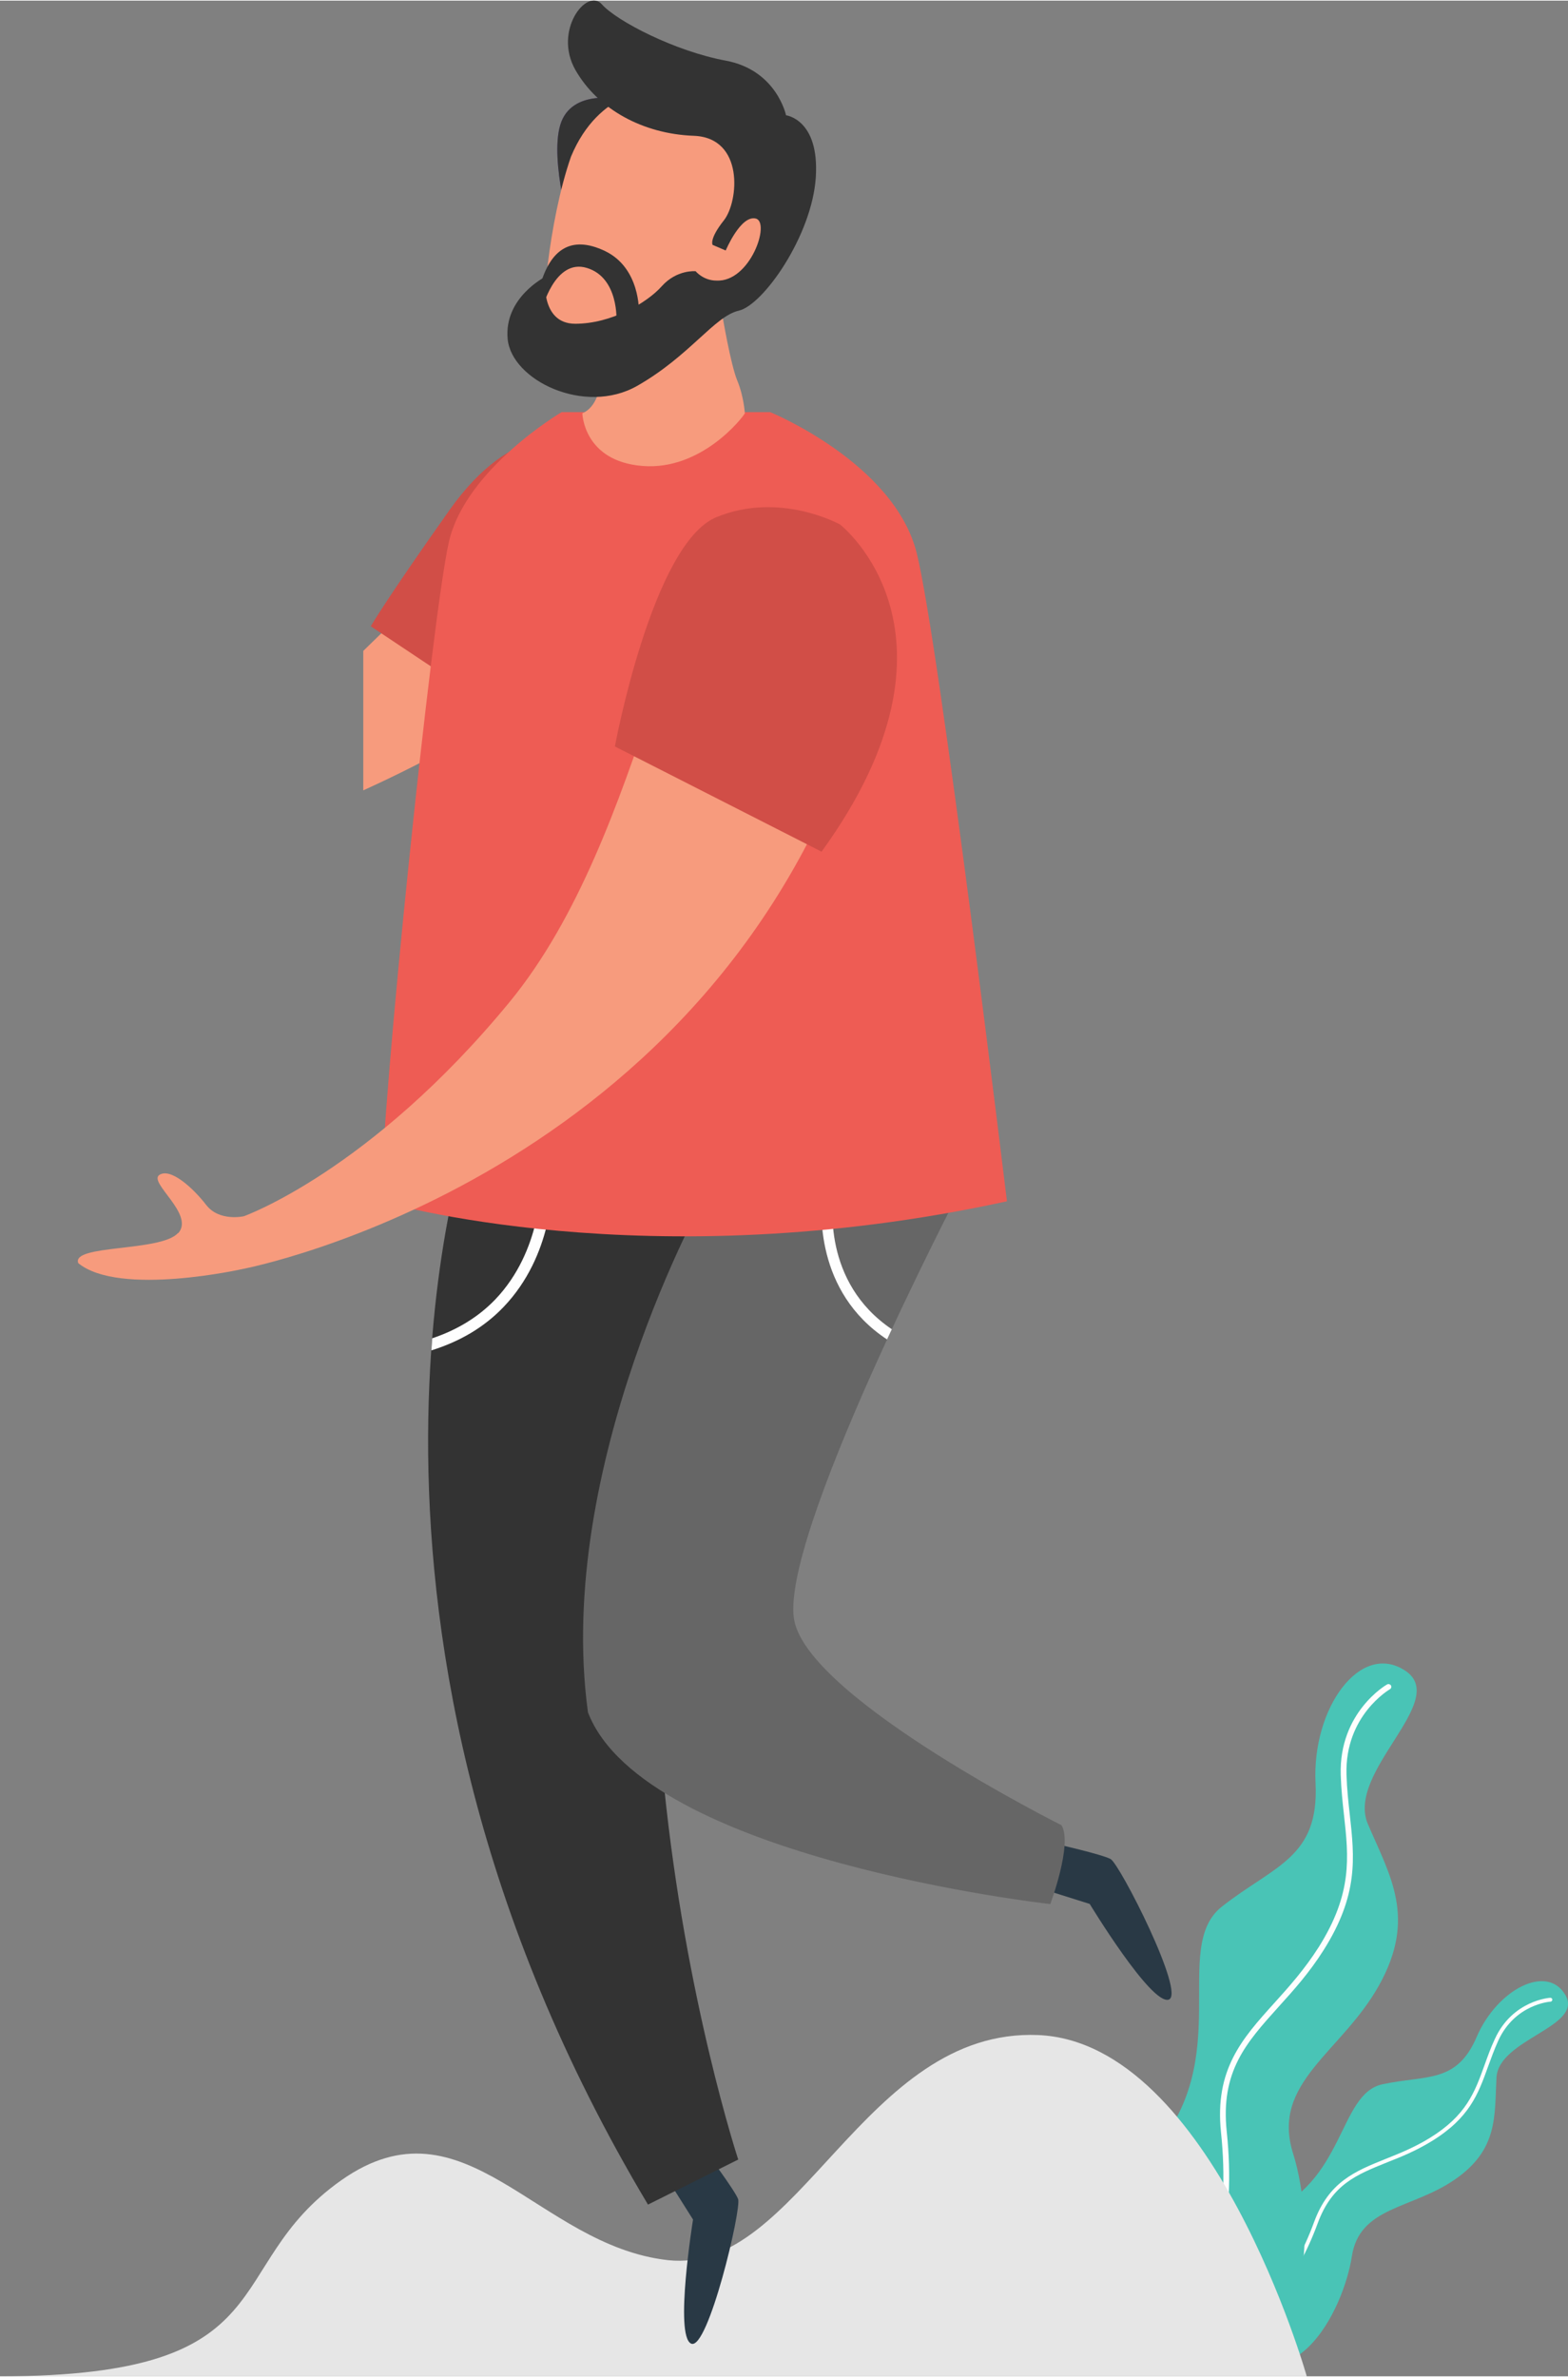
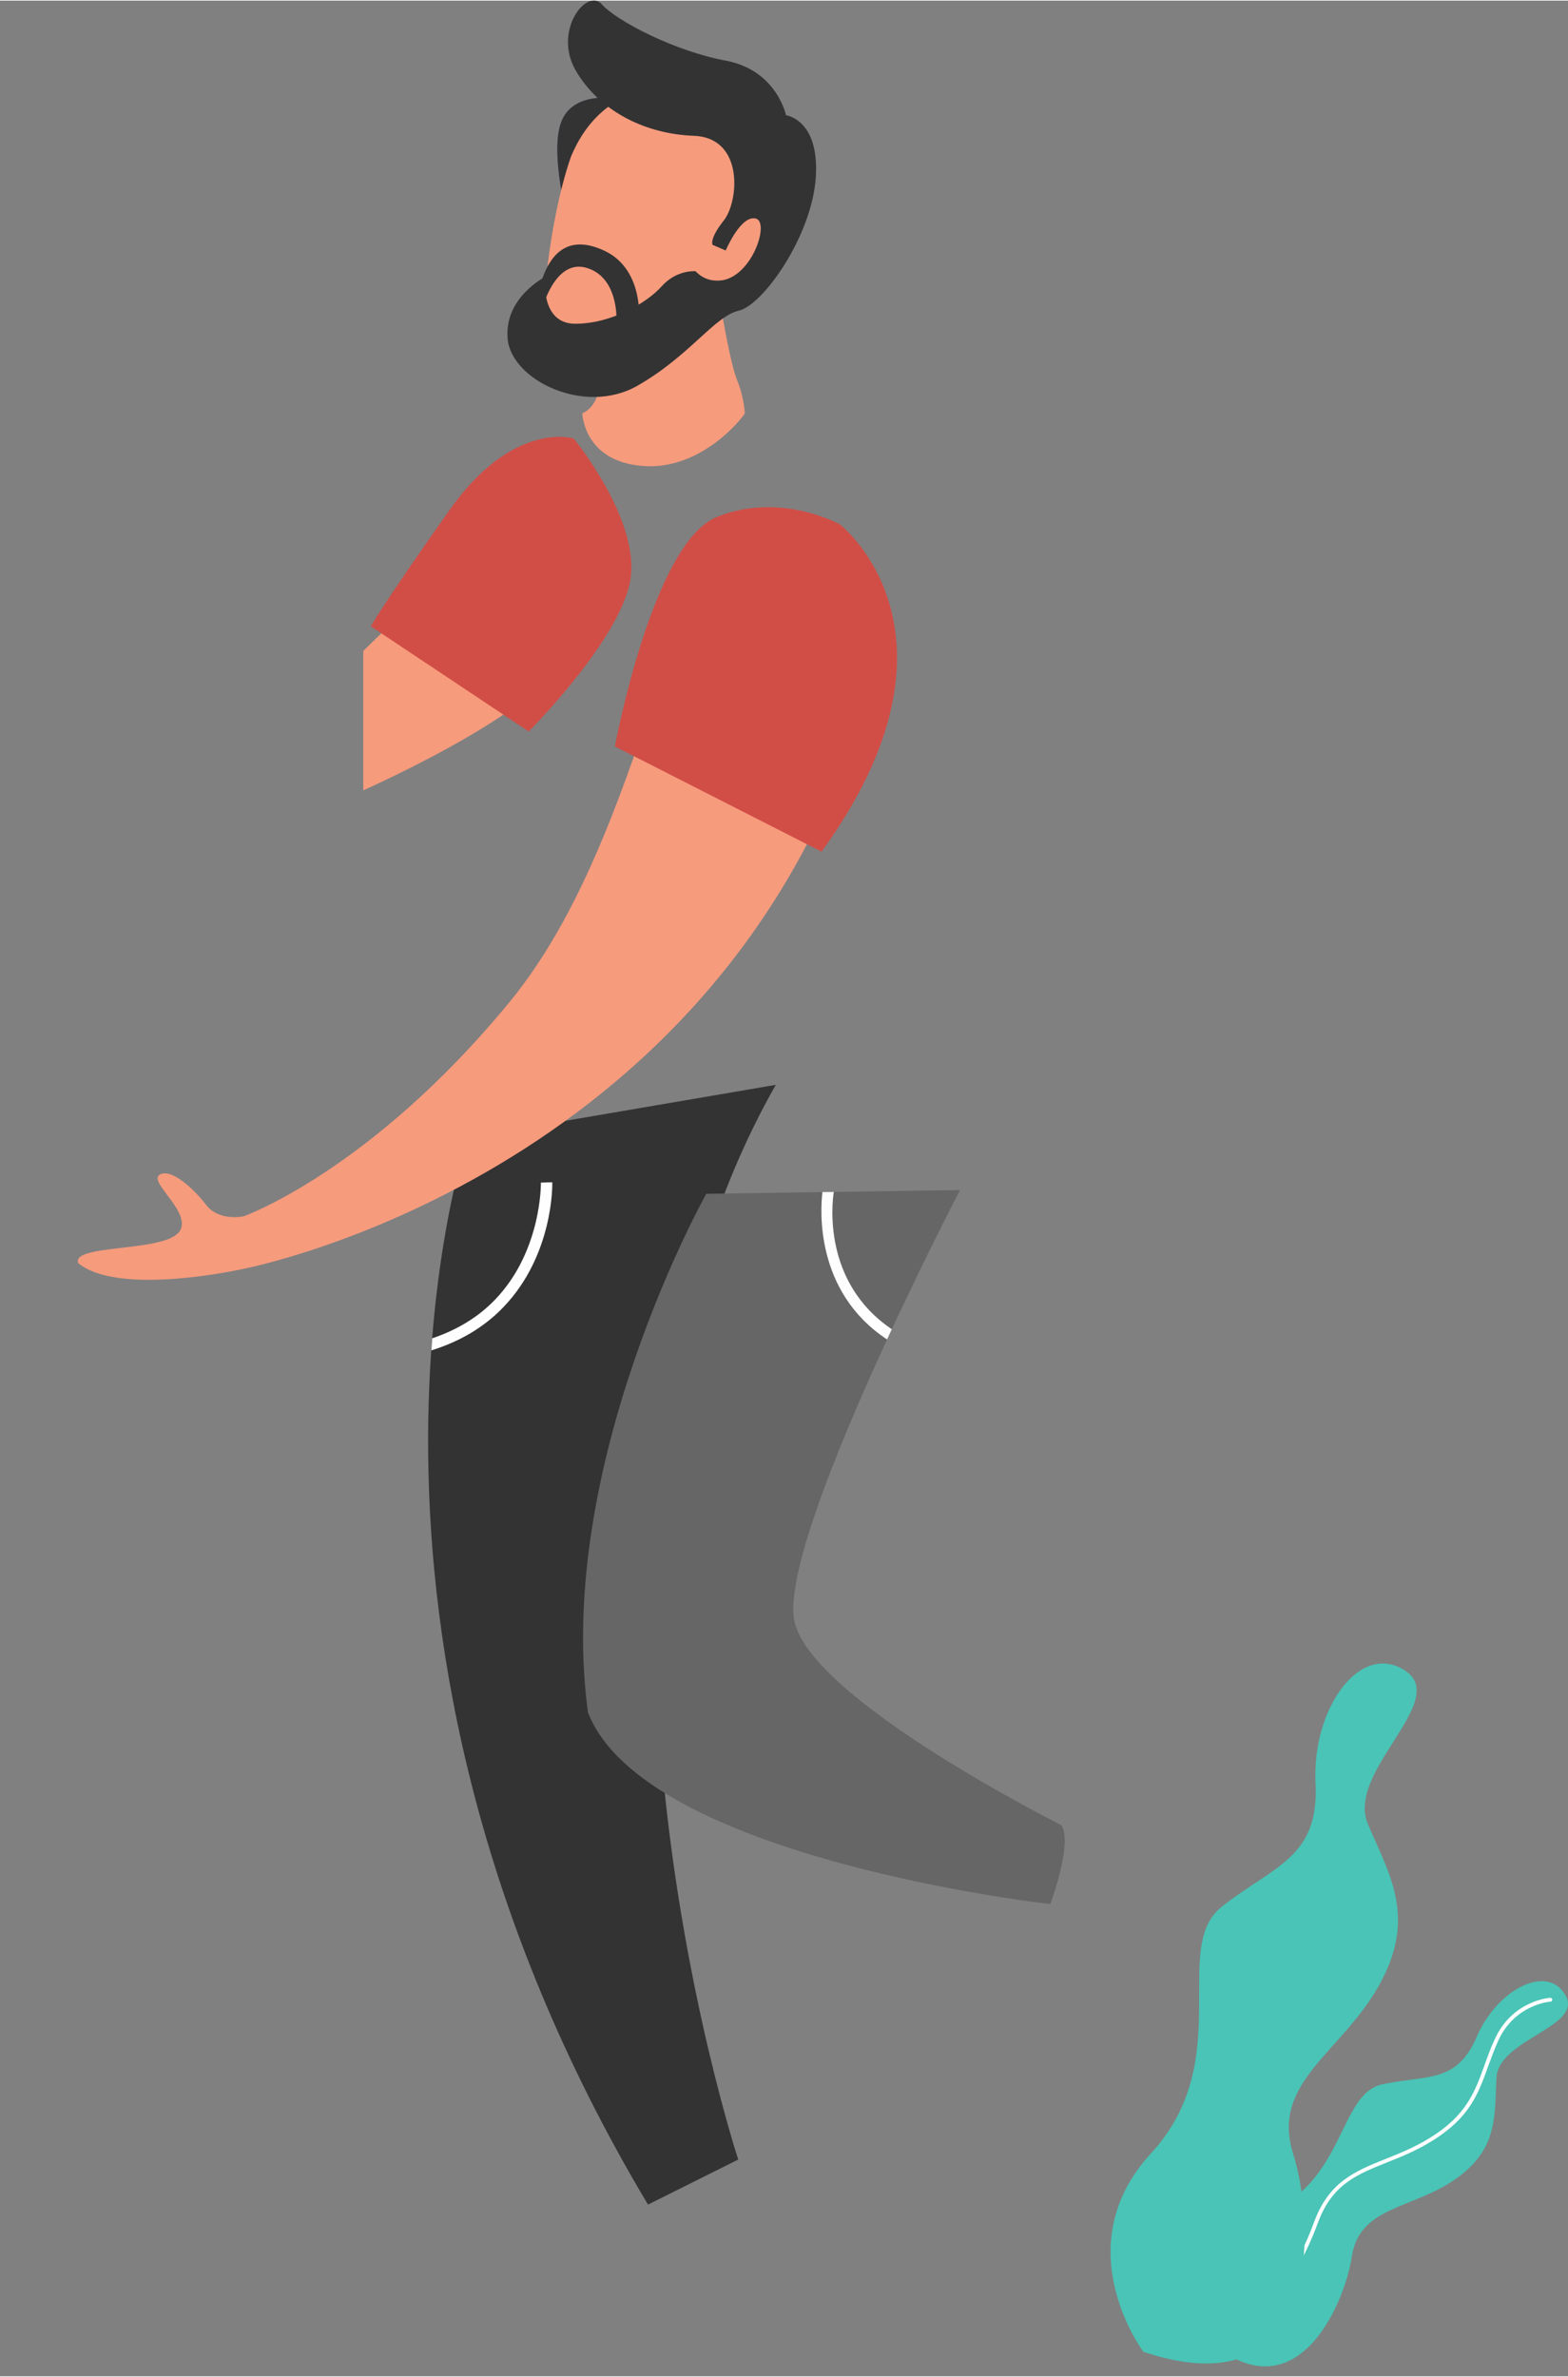
<svg xmlns="http://www.w3.org/2000/svg" xml:space="preserve" width="1.19in" height="1.804in" version="1.1" style="shape-rendering:geometricPrecision; text-rendering:geometricPrecision; image-rendering:optimizeQuality; fill-rule:evenodd; clip-rule:evenodd" viewBox="0 0 108.94 165.06">
  <rect x="0" y="0" width="108.94" height="165.06" fill="#808080" stroke="none" />
  <defs>
    <style type="text/css">
   
    .fil2 {fill:#E6E6E6}
    .fil1 {fill:#FEFEFE;fill-rule:nonzero}
    .fil3 {fill:#F79B7D;fill-rule:nonzero}
    .fil5 {fill:#624498;fill-rule:nonzero}
    .fil7 {fill:#293945;fill-rule:nonzero}
    .fil6 {fill:#333333;fill-rule:nonzero}
    .fil0 {fill:#49C4B6;fill-rule:nonzero}
    .fil8 {fill:#666666;fill-rule:nonzero}
    .fil4 {fill:#D14E47;fill-rule:nonzero}
    .fil9 {fill:#EE5C54;fill-rule:nonzero}
   
  </style>
  </defs>
  <g id="Layer_x0020_1">
    <g id="_1565609712912">
      <path class="fil0" d="M83.43 162.06c0,0 -1.16,-6.09 4.45,-8.27 5.61,-2.18 5.09,-8.36 8.17,-9.02 3.09,-0.66 5.15,-0.04 6.55,-3.3 1.4,-3.26 4.87,-5.11 6.16,-2.9 1.28,2.21 -4.65,3.05 -4.79,5.74 -0.14,2.7 0.12,4.99 -2.88,7.07 -3,2.08 -6.64,1.87 -7.17,5.36 -0.53,3.49 -4.11,11.6 -10.5,5.31z" />
      <path class="fil1" d="M85.05 161.97l-0.07 -0.08c-0.02,-0.07 0.01,-0.14 0.08,-0.17 2.64,-0.9 4.8,-3.45 6.24,-7.38 1.03,-2.8 2.85,-3.53 4.96,-4.38 0.98,-0.39 2,-0.8 3.06,-1.45 2.56,-1.57 3.14,-3.19 3.82,-5.07 0.21,-0.58 0.42,-1.18 0.71,-1.8 1.23,-2.71 3.83,-2.88 3.86,-2.88 0.07,-0 0.14,0.05 0.14,0.13 0,0.07 -0.05,0.14 -0.13,0.14 -0.02,0 -2.47,0.17 -3.63,2.72 -0.28,0.62 -0.49,1.21 -0.7,1.78 -0.69,1.92 -1.29,3.58 -3.93,5.2 -1.08,0.66 -2.1,1.08 -3.1,1.47 -2.13,0.86 -3.82,1.53 -4.81,4.23 -1.47,4 -3.68,6.61 -6.4,7.54l-0.1 -0.01z" />
      <path class="fil0" d="M79.44 163.36c0,0 -5.46,-7.28 0.52,-13.78 5.98,-6.5 1.3,-14.3 4.94,-17.16 3.64,-2.86 6.76,-3.38 6.5,-8.58 -0.26,-5.2 3.12,-9.88 6.24,-7.8 3.12,2.08 -4.16,7.02 -2.6,10.66 1.56,3.64 3.38,6.5 0.78,11.18 -2.6,4.68 -7.54,6.76 -5.98,11.7 1.56,4.94 2.08,17.94 -10.4,13.78z" />
-       <path class="fil1" d="M81.52 162.19l-0.14 -0.06c-0.08,-0.08 -0.08,-0.2 0,-0.28 2.89,-2.9 4.09,-7.65 3.45,-13.75 -0.45,-4.36 1.47,-6.5 3.7,-8.97 1.04,-1.15 2.11,-2.35 3.09,-3.89 2.35,-3.73 2.08,-6.24 1.76,-9.14 -0.1,-0.9 -0.2,-1.82 -0.23,-2.83 -0.13,-4.36 3.19,-6.27 3.22,-6.28 0.09,-0.05 0.21,-0.02 0.27,0.07 0.05,0.09 0.02,0.21 -0.07,0.26 -0.03,0.02 -3.14,1.82 -3.02,5.93 0.03,0.99 0.13,1.91 0.23,2.8 0.33,2.98 0.61,5.55 -1.82,9.4 -0.99,1.57 -2.08,2.78 -3.13,3.94 -2.26,2.51 -4.04,4.49 -3.6,8.67 0.65,6.22 -0.59,11.09 -3.57,14.07l-0.14 0.06z" />
-       <path class="fil2" d="M0 165.06l90.79 0c0,0 -6.56,-23.2 -18.66,-23.71 -12.1,-0.5 -16.64,16.64 -25.72,15.64 -9.08,-1.01 -14.12,-11.6 -22.7,-5.55 -8.57,6.05 -3.53,13.62 -23.71,13.62z" />
      <path class="fil3" d="M29.67 40.86l-4.43 4.32 0 9.69c2.38,-1.08 9.5,-4.46 12.52,-7.48 3.65,-3.66 -8.09,-6.53 -8.09,-6.53z" />
      <path class="fil4" d="M39.86 30.42c0,0 -4.18,-1.31 -8.62,4.96 -4.44,6.27 -5.48,8.09 -5.48,8.09l10.97 7.31c0,0 6.27,-6.27 7.05,-10.44 0.78,-4.18 -3.92,-9.92 -3.92,-9.92z" />
      <path class="fil5" d="M43.51 6.92c0,0 -3.33,-0.88 -4.41,1.27 -1.08,2.15 0.49,7.64 0.49,7.64l3.92 -8.91z" />
      <path class="fil6" d="M43.51 6.92c0,0 -3.33,-0.88 -4.41,1.27 -1.08,2.15 0.49,7.64 0.49,7.64l3.92 -8.91z" />
-       <path class="fil7" d="M45.93 150.65l2.22 3.52c0,0 -1.31,8.09 -0.13,8.62 1.17,0.52 3.52,-9.4 3.26,-10.05 -0.26,-0.65 -2.22,-3.26 -2.22,-3.26l-3.13 1.18z" />
-       <path class="fil7" d="M71.74 130.99l3.97 1.25c0,0 4.25,7.01 5.48,6.65 1.23,-0.36 -3.4,-9.44 -4.03,-9.77 -0.62,-0.33 -3.81,-1.05 -3.81,-1.05l-1.63 2.92z" />
      <path class="fil6" d="M32.49 78.98c0,0 -11.49,33.94 12.53,74.15l6.27 -3.13c0,0 -14.62,-44.39 2.61,-74.67l-21.41 3.66z" />
      <path class="fil1" d="M37.58 82.12c0,0.05 0.07,4.73 -3.17,8.12 -1.17,1.22 -2.65,2.12 -4.38,2.7 -0.02,0.28 -0.04,0.56 -0.06,0.84 1.99,-0.62 3.67,-1.61 5.01,-3.01 3.46,-3.61 3.4,-8.47 3.39,-8.67l-0.78 0.02z" />
      <path class="fil8" d="M49.07 82.9c0,0 -10.57,18.8 -8.22,36.03 3.92,10.18 32.12,13.32 32.12,13.32 0,0 1.57,-4.18 0.78,-5.48 0,0 -17.23,-8.62 -18.54,-14.1 -1.31,-5.48 11.49,-30.03 11.49,-30.03l-17.62 0.26z" />
      <path class="fil1" d="M57.14 82.78c-0.14,1.16 -0.56,6.91 4.49,10.24 0.11,-0.24 0.22,-0.48 0.33,-0.71 -4.85,-3.27 -4.14,-8.85 -4.03,-9.54l-0.79 0.01z" />
-       <path class="fil9" d="M39.02 28.59c0,0 -6.66,3.92 -7.83,9.01 -1.17,5.09 -4.7,39.16 -4.7,45.82 0,0 18.41,5.48 43.47,0 0,0 -4.7,-38.77 -6.27,-45.04 -1.57,-6.27 -10.18,-9.79 -10.18,-9.79l-14.49 0z" />
      <path class="fil3" d="M45.54 6.14c0,0 -3.92,0 -5.87,4.7 -1.57,4.5 -2.15,11.36 -1.76,12.34 0.39,0.98 3.78,0.07 3.78,0.07 0,0 0.78,4.57 -1.23,5.42 0,0 0.07,3.33 4.18,3.66 4.11,0.33 6.98,-3.39 7.11,-3.66 0,0 -0.07,-1.18 -0.53,-2.28 -0.46,-1.11 -1.04,-4.57 -1.04,-4.57 0,0 3.5,-2.25 4.28,-8.23 0.78,-5.97 -4.8,-8.32 -8.91,-7.44z" />
      <path class="fil3" d="M12.38 85.64c1.17,-1.31 -2.09,-3.52 -1.31,-4.05 0.78,-0.52 2.35,0.91 3.26,2.09 0.91,1.17 2.61,0.78 2.61,0.78 0,0 8.8,-3.13 18.46,-14.88 9.66,-11.75 11.23,-32.64 16.71,-33.16 5.48,-0.52 9.66,6 7.83,12.79 -10.18,32.64 -43.01,38.9 -43.01,38.9 0,0 -8.62,1.96 -11.49,-0.39 -0.52,-1.31 5.74,-0.78 6.92,-2.09z" />
      <path class="fil4" d="M58.39 36.42c0,0 9.66,7.57 -1.31,22.71l-14.36 -7.31c0,0 2.61,-14.1 7.05,-15.93 4.44,-1.83 8.62,0.52 8.62,0.52z" />
      <path class="fil6" d="M54.61 7.96c0,0 -0.65,-3.13 -4.18,-3.79 -3.52,-0.65 -7.57,-2.74 -8.62,-3.92 -1.04,-1.17 -3.39,1.83 -1.83,4.57 1.57,2.74 4.7,4.44 8.22,4.57 3.52,0.13 3.13,4.57 2.09,5.88 -1.04,1.31 -0.78,1.7 -0.78,1.7l0.91 0.39c0,0 1.04,-2.48 2.09,-2.22 1.04,0.26 -0.39,4.44 -2.74,4.31 -0.91,0 -1.44,-0.65 -1.44,-0.65 0,0 -1.3,-0.13 -2.35,1.04 -1.04,1.17 -3.52,2.61 -6.01,2.61 -2.48,0 -2.09,-3.26 -2.09,-3.26 0,0 -2.87,1.44 -2.61,4.31 0.26,2.87 5.35,5.35 9.01,3.26 3.66,-2.09 5.35,-4.83 7.05,-5.22 1.7,-0.39 5.09,-5.22 5.35,-9.27 0.26,-4.05 -2.09,-4.31 -2.09,-4.31z" />
      <path class="fil6" d="M44.39 21.61c0,0 0.1,-3.03 -2.35,-4.21 -2.45,-1.17 -3.82,0 -4.5,2.35l0.1 1.76c0,0 0.88,-3.62 3.13,-2.94 2.25,0.68 2.06,3.72 2.06,3.72l1.57 -0.69z" />
    </g>
  </g>
</svg>